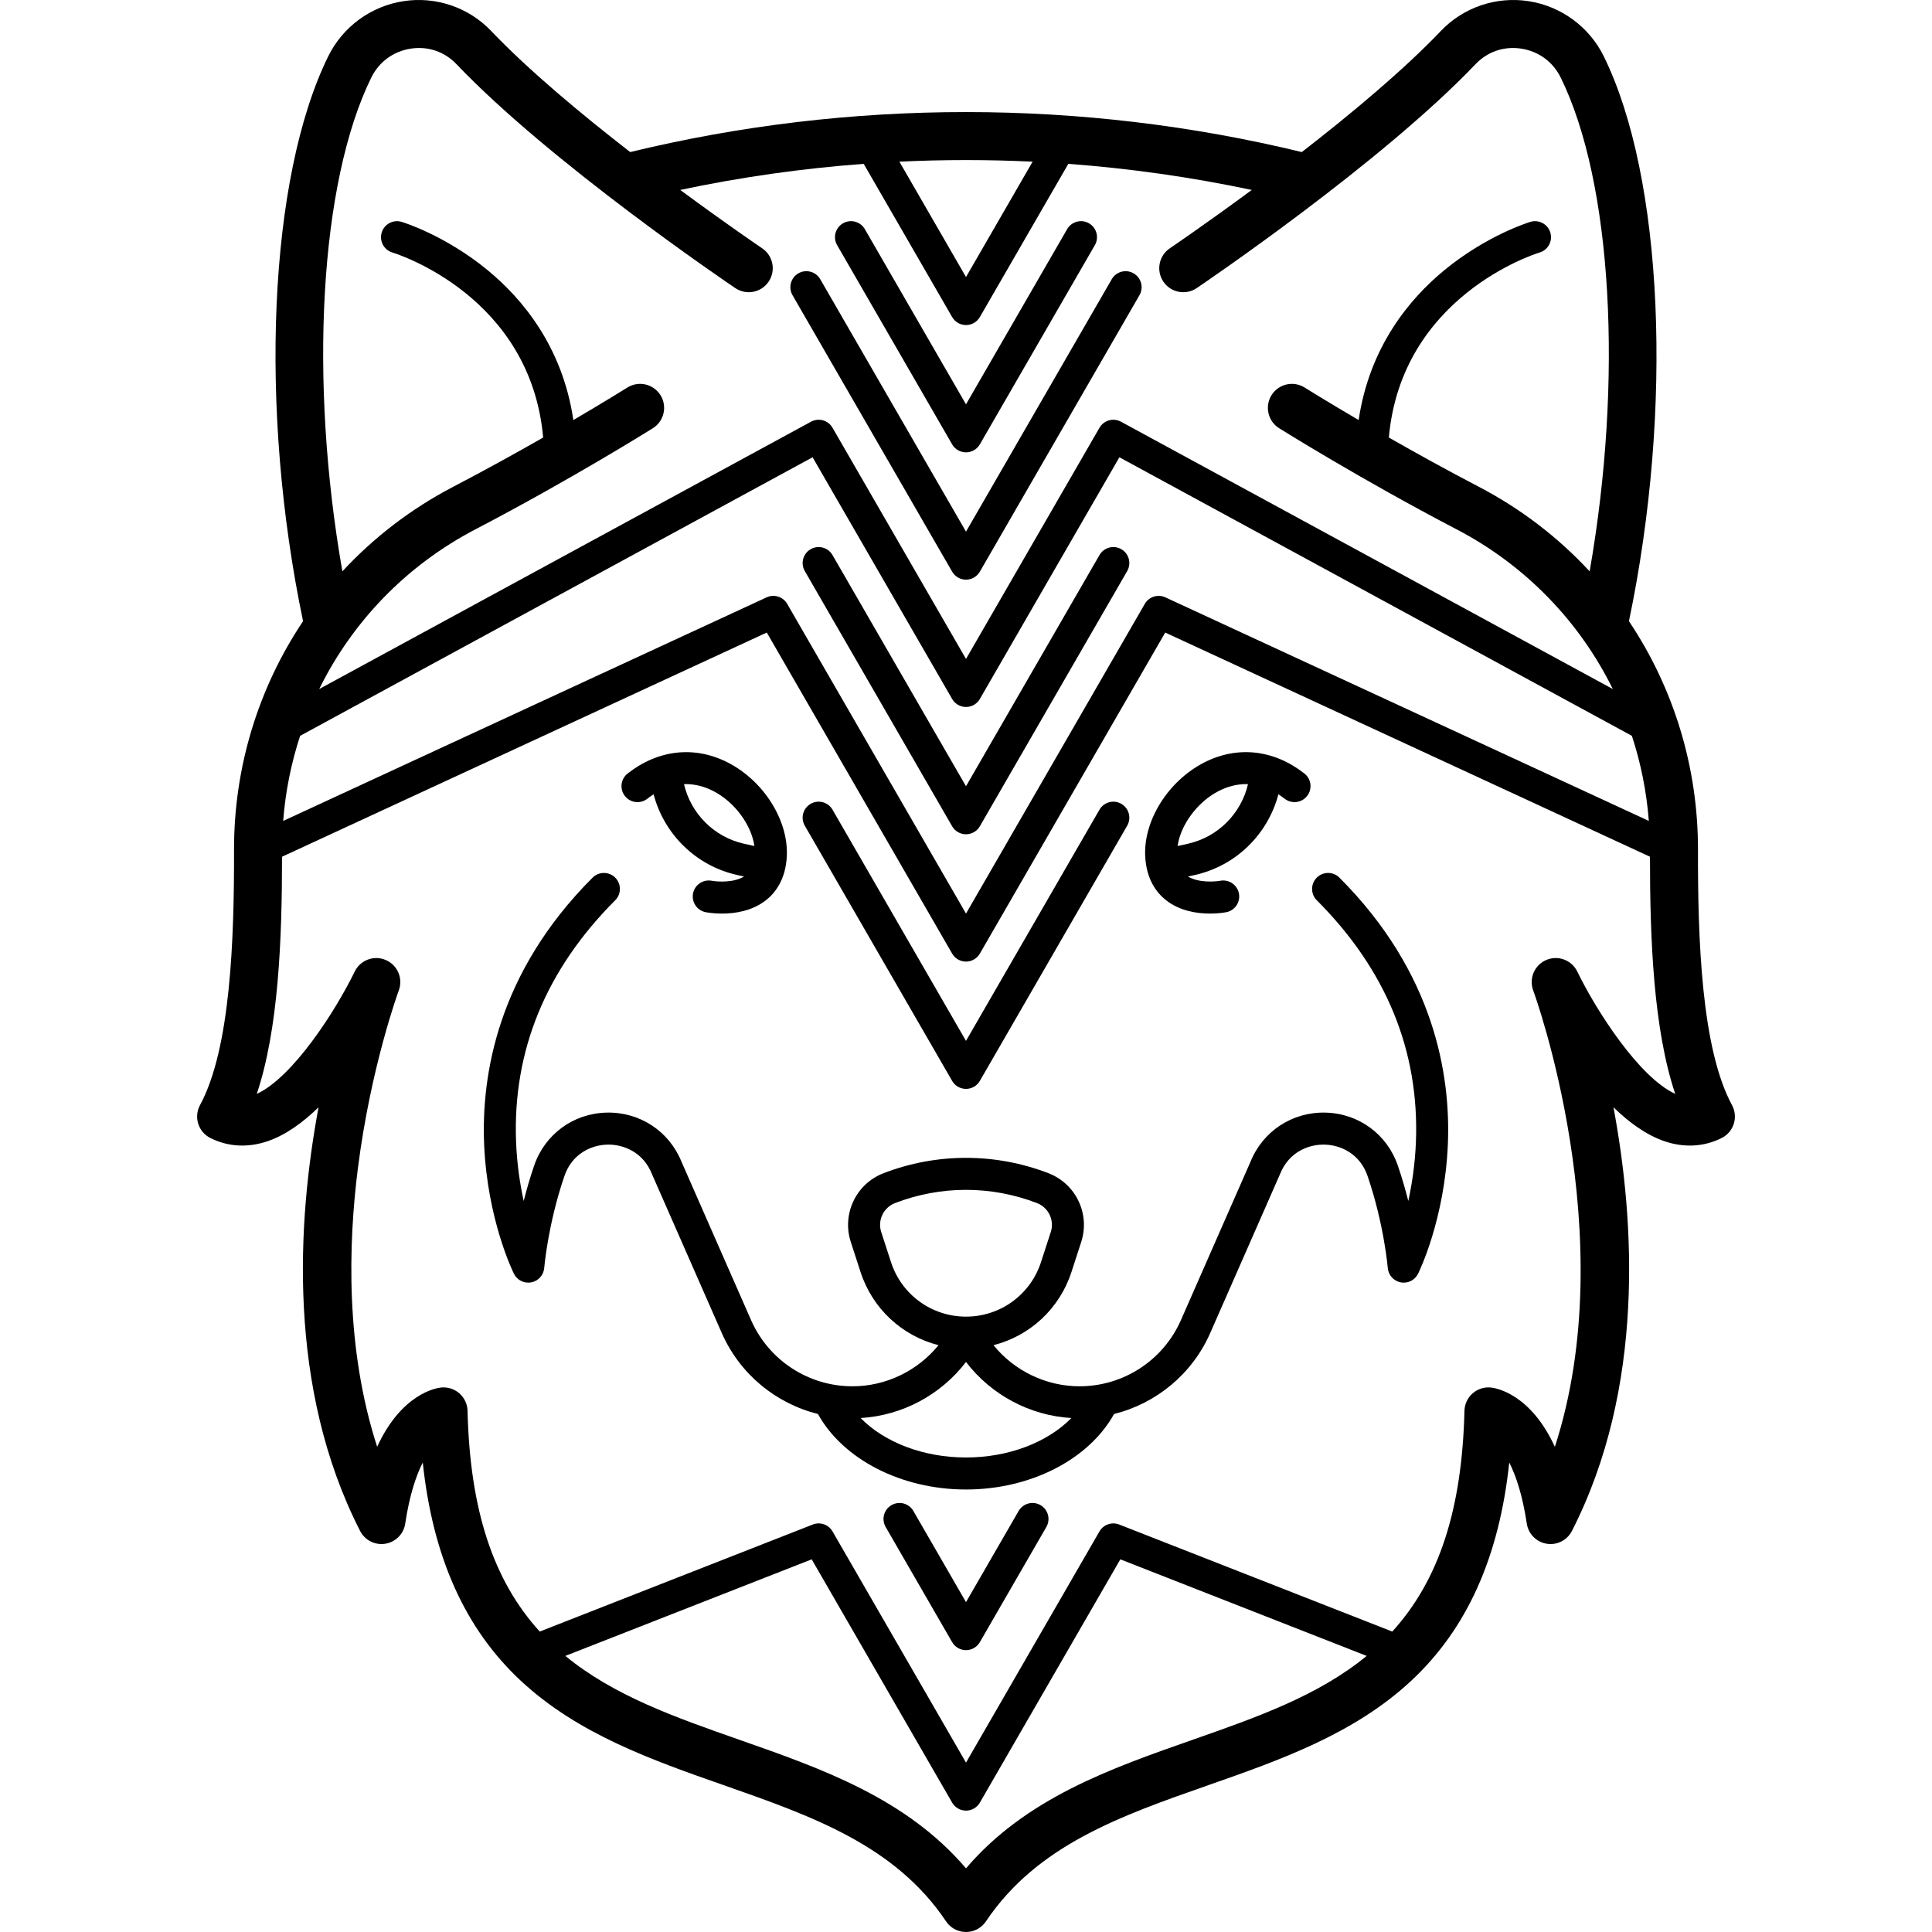
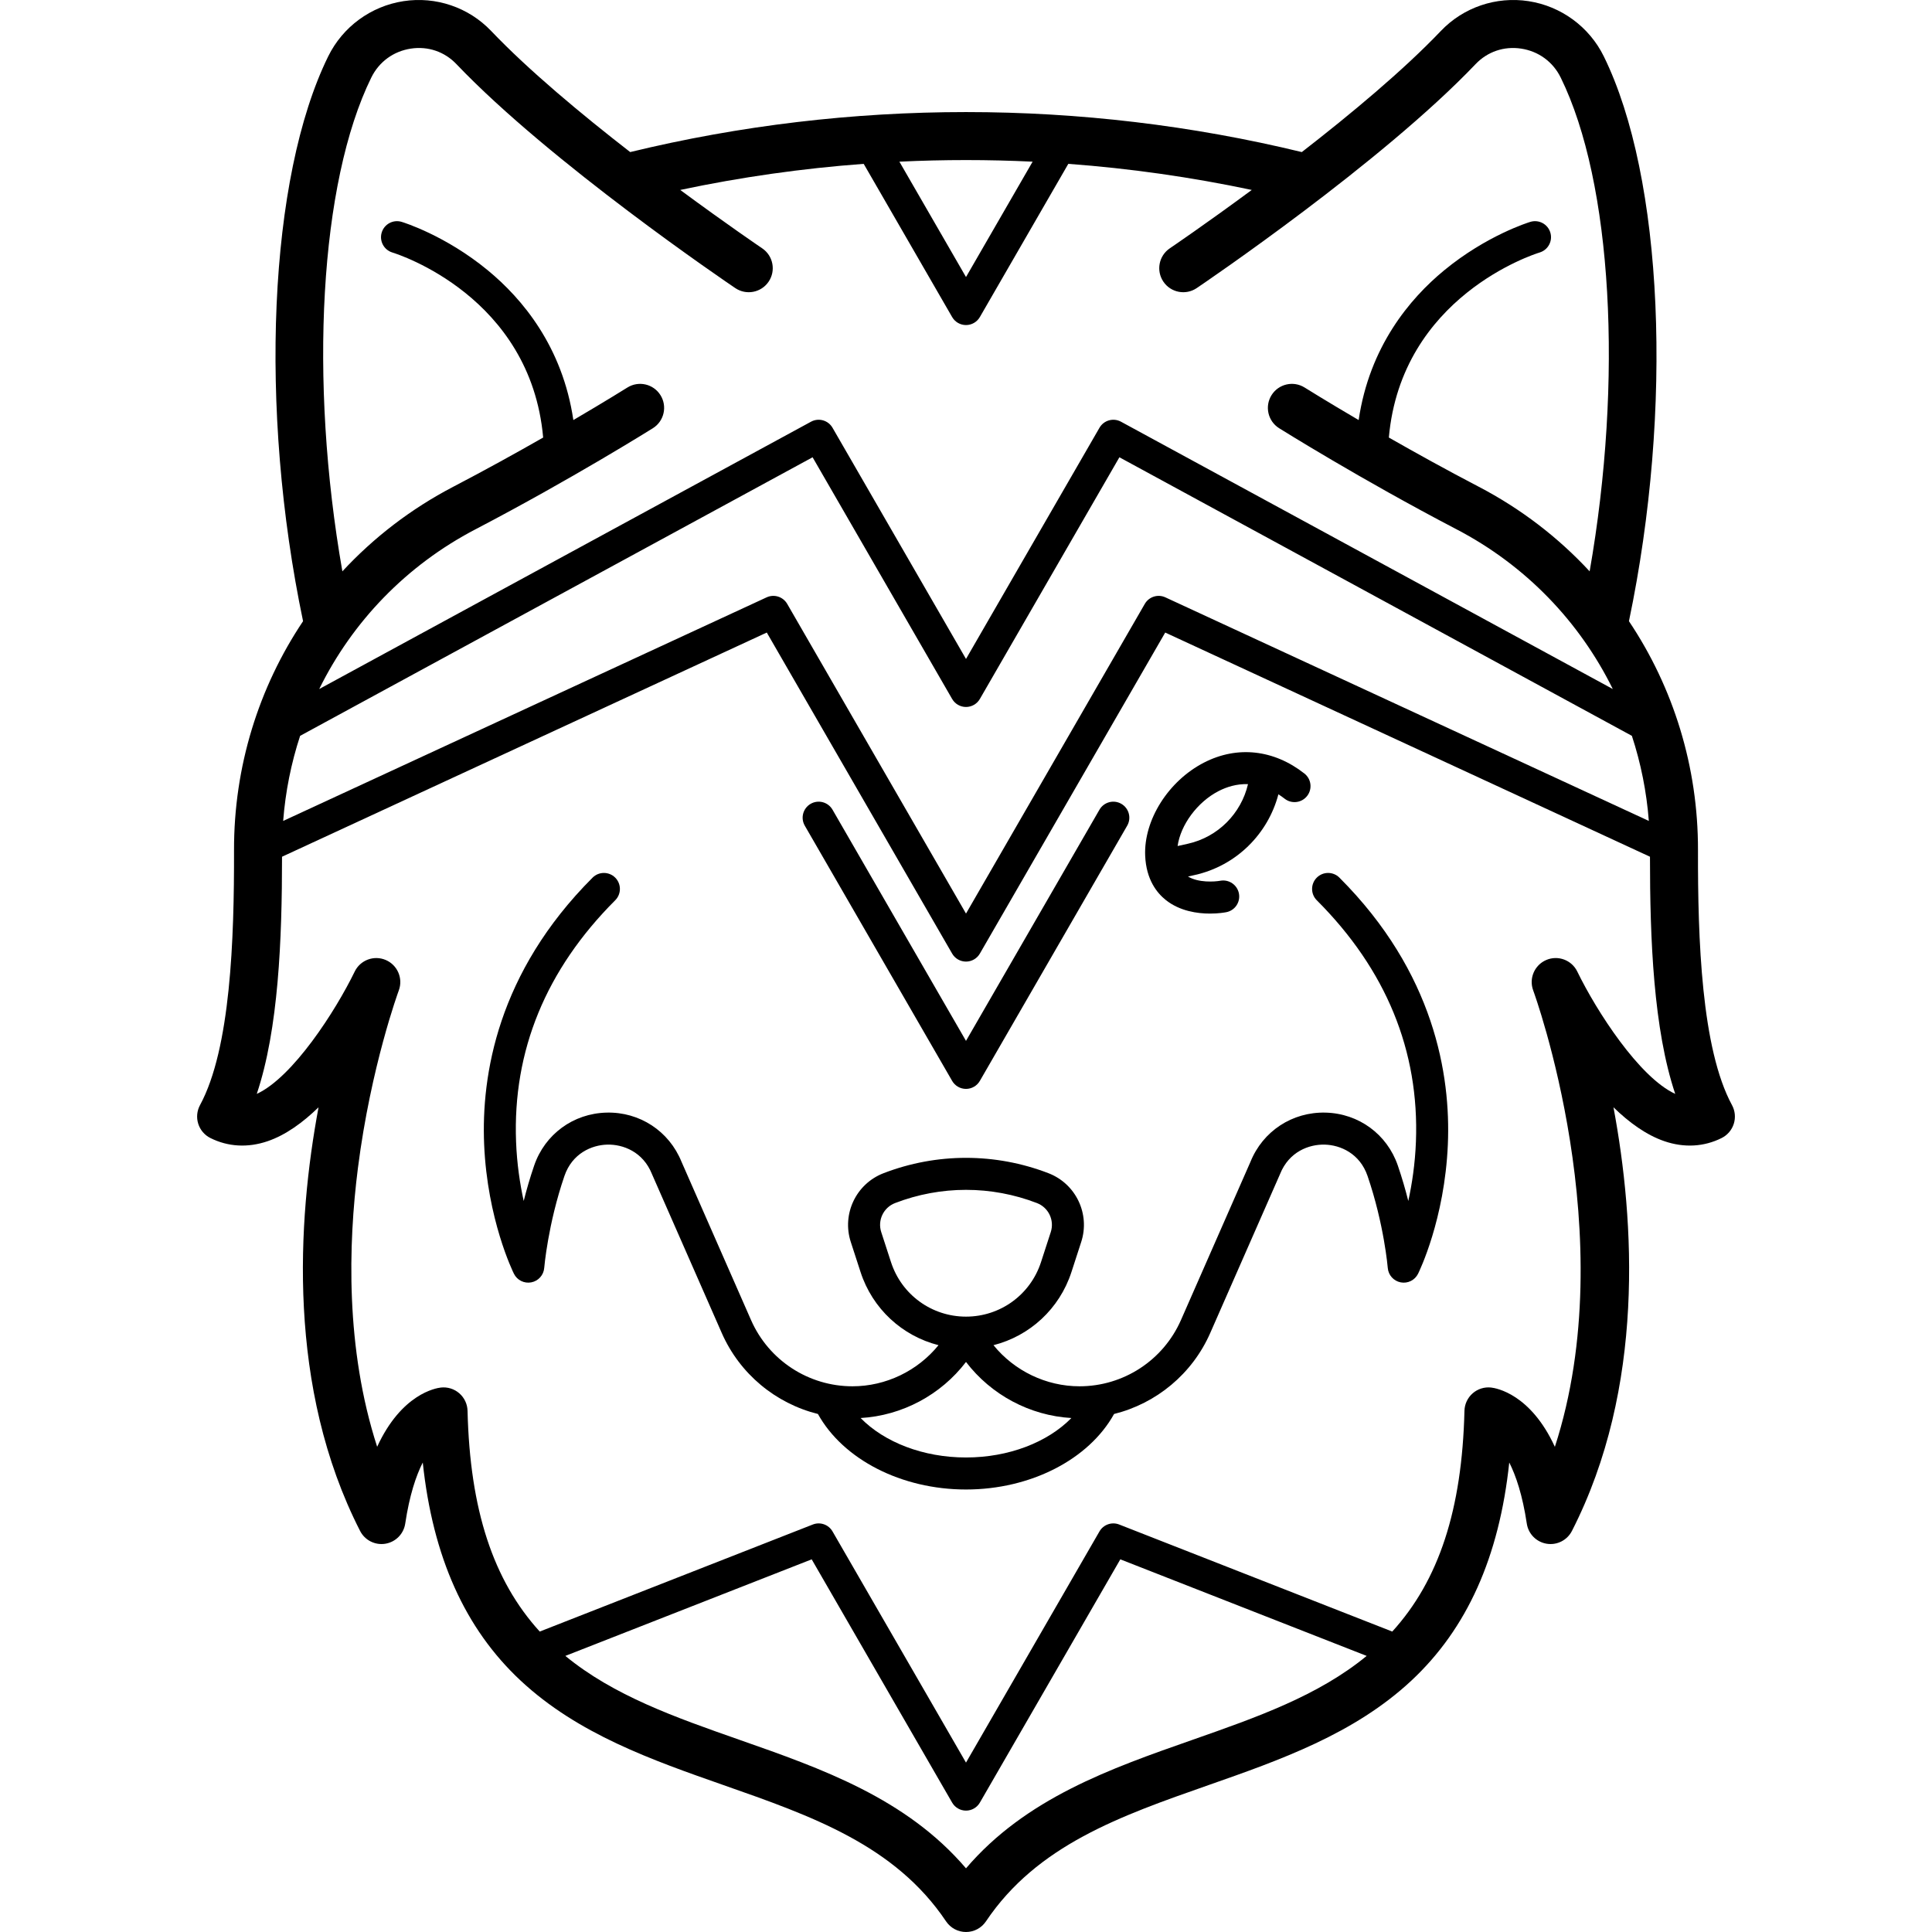
<svg xmlns="http://www.w3.org/2000/svg" viewBox="0 0 482.854 482.854">
  <g>
-     <path d="m161.794,199.616c0.523-0.411 1.042-0.768 1.557-1.101 2.602,9.934 10.571,17.875 20.876,20.166l1.721,.383c-2.603,1.585-6.634,1.321-8.07,1.058-2.167-0.409-4.254,1.01-4.67,3.175-0.417,2.169 1.003,4.266 3.173,4.683 0.374,0.072 1.943,0.347 4.067,0.347 3.149,0 7.519-0.604 11.018-3.369 2.22-1.754 4.921-5.099 5.181-11.074 0.388-8.925-5.8-18.723-14.715-23.298-8.3-4.26-17.442-3.261-25.08,2.74-1.737,1.365-2.039,3.879-0.674,5.616 1.365,1.737 3.879,2.039 5.616,0.674zm16.485-1.913c5.349,2.745 9.52,8.474 10.263,13.742l-2.579-.573c-7.526-1.672-13.312-7.57-15.016-14.895 2.857-0.105 5.368,0.718 7.332,1.726z" />
    <path d="m432.867,276.195c-7.637-14.097-8.554-41.447-8.5-63.698 0.051-20.863-6.148-40.668-17.254-57.246 11.115-53.164 8.602-110.878-6.284-141.16-3.633-7.391-10.667-12.55-18.817-13.801-8.088-1.241-16.277,1.541-21.903,7.444-9.378,9.838-22.53,20.792-34.754,30.273-54.978-13.33-112.879-13.33-167.855,0-12.224-9.481-25.376-20.435-34.754-30.273-5.627-5.903-13.82-8.685-21.904-7.444-8.15,1.251-15.185,6.41-18.817,13.801-14.885,30.284-17.398,87.997-6.283,141.159-11.106,16.578-17.305,36.383-17.254,57.246 0.054,22.251-0.864,49.6-8.5,63.699-0.774,1.429-0.935,3.111-0.446,4.662 0.488,1.55 1.585,2.836 3.039,3.563 4.407,2.204 9.344,2.482 14.277,0.804 4.517-1.536 8.829-4.664 12.755-8.487-5.307,28.387-7.921,70.072 10.385,105.887 1.187,2.321 3.737,3.612 6.31,3.191 2.573-0.42 4.58-2.453 4.967-5.031 1.067-7.116 2.708-11.968 4.383-15.267 2.507,23.624 10.558,41.528 24.445,54.494 14.321,13.371 32.851,19.866 50.771,26.148 22.007,7.714 42.794,15.001 55.572,34.039 1.114,1.66 2.982,2.656 4.982,2.656s3.868-0.996 4.982-2.656c12.778-19.038 33.564-26.325 55.572-34.039 17.92-6.282 36.45-12.777 50.771-26.148 13.888-12.966 21.938-30.871 24.445-54.494 1.675,3.299 3.316,8.15 4.384,15.267 0.387,2.578 2.395,4.612 4.967,5.031 2.581,0.422 5.123-0.87 6.31-3.191 18.305-35.815 15.691-77.5 10.385-105.887 3.926,3.823 8.238,6.95 12.755,8.487 4.933,1.679 9.871,1.4 14.278-0.803 1.453-0.727 2.55-2.013 3.039-3.563 0.487-1.551 0.326-3.233-0.449-4.663zm-357.86-92.291l128.081-69.619 34.875,60.405c0.714,1.238 2.035,2 3.464,2s2.75-0.762 3.464-2l34.874-60.405 128.082,69.619c2.234,6.811 3.671,13.941 4.237,21.266l-120.827-55.877c-1.878-0.868-4.108-0.161-5.143,1.631l-44.687,77.401-44.688-77.401c-1.035-1.792-3.266-2.498-5.144-1.631l-120.825,55.877c0.565-7.325 2.003-14.455 4.237-21.266zm183.067-143.499l-16.647,28.835-16.647-28.835c11.09-0.534 22.204-0.534 33.294,0zm-165.281-21.02c1.932-3.931 5.529-6.567 9.868-7.233 4.279-0.658 8.432,0.751 11.398,3.863 23.542,24.698 67.836,54.723 69.71,55.989 2.746,1.855 6.475,1.133 8.331-1.613 1.855-2.746 1.133-6.475-1.613-8.331-0.196-0.133-8.88-6.019-20.479-14.589 15.127-3.204 30.452-5.38 45.849-6.521l22.105,38.289c0.715,1.238 2.035,2 3.464,2 1.429,0 2.75-0.762 3.464-2l22.106-38.289c15.397,1.14 30.722,3.317 45.849,6.521-11.6,8.57-20.283,14.457-20.48,14.589-2.745,1.855-3.467,5.585-1.612,8.331 1.854,2.745 5.584,3.469 8.33,1.613 1.874-1.266 46.168-31.292 69.711-55.989 2.965-3.111 7.12-4.521 11.397-3.863 4.34,0.666 7.937,3.302 9.868,7.233 12.91,26.264 15.604,75.625 7.23,123.409-7.813-8.439-17.13-15.623-27.702-21.139-8.163-4.258-15.876-8.532-22.48-12.304 3.136-35.201 36.19-45.788 37.691-46.249 2.111-0.641 3.305-2.873 2.666-4.985-0.641-2.115-2.878-3.31-4.987-2.67-0.441,0.134-10.937,3.372-21.554,12.121-8.585,7.074-18.649,19.042-21.365,37.414-8.188-4.803-13.394-8.062-13.494-8.125-2.807-1.762-6.51-0.915-8.271,1.891-1.763,2.806-0.916,6.51 1.891,8.272 0.201,0.126 20.391,12.775 44.354,25.275 17.284,9.017 30.755,23.096 39.037,39.909l-122.914-66.81c-1.905-1.035-4.289-0.365-5.374,1.514l-33.36,57.781-33.359-57.781c-1.084-1.879-3.471-2.551-5.375-1.514l-122.913,66.81c8.282-16.813 21.752-30.892 39.037-39.909 23.961-12.501 44.152-25.149 44.354-25.275 2.807-1.762 3.653-5.465 1.891-8.271-1.762-2.806-5.465-3.653-8.272-1.891-0.101,0.063-5.306,3.323-13.495,8.126-2.716-18.373-12.78-30.341-21.365-37.415-10.617-8.749-21.112-11.987-21.553-12.121-2.112-0.638-4.338,0.553-4.981,2.664-0.643,2.11 0.548,4.344 2.657,4.991 1.466,0.449 34.556,11.029 37.694,46.25-6.604,3.772-14.317,8.046-22.479,12.304-10.573,5.515-19.889,12.7-27.702,21.139-8.376-47.785-5.683-97.146 7.227-123.411zm205.218,415.449c-20.497,7.185-41.619,14.589-56.584,32.107-14.965-17.517-36.087-24.922-56.584-32.107-16.156-5.663-31.477-11.048-43.551-20.984l61.568-24.134 35.103,60.801c0.715,1.238 2.035,2 3.464,2s2.75-0.762 3.464-2l35.104-60.801 61.568,24.135c-12.076,9.935-27.396,15.32-43.552,20.983zm96.195-192.012c-1.396-2.882-4.815-4.159-7.758-2.899-2.945,1.26-4.382,4.611-3.263,7.613 0.25,0.67 22.484,61.548 5.413,114.063-6.082-13.249-14.688-14.68-15.936-14.819-1.674-0.185-3.344,0.339-4.609,1.445-1.267,1.106-2.011,2.693-2.051,4.374-0.598,24.663-6.369,42.342-18.043,55.167l-68.25-26.754c-1.842-0.721-3.936,0.011-4.924,1.724l-33.36,57.781-33.359-57.781c-0.99-1.713-3.082-2.446-4.924-1.724l-68.25,26.754c-11.674-12.825-17.445-30.504-18.042-55.166-0.041-1.681-0.785-3.267-2.051-4.374-1.267-1.106-2.939-1.629-4.61-1.445-1.247,0.139-9.847,1.569-15.928,14.803-7.962-24.58-7.23-50.667-4.805-69.684 3.241-25.415 10.143-44.179 10.211-44.363 1.119-3.001-0.317-6.35-3.26-7.611-2.945-1.26-6.36,0.013-7.759,2.894-4.813,9.901-15.48,26.433-24.475,30.569 5.423-16.14 6.317-38.533 6.313-59.274l121.152-56.027 46.325,80.237c0.714,1.238 2.035,2 3.464,2 1.429,0 2.75-0.762 3.464-2l46.325-80.237 121.152,56.027c-0.005,20.74 0.89,43.135 6.312,59.274-8.995-4.135-19.662-20.667-24.474-30.567z" />
    <path d="m291.387,224.958c3.5,2.765 7.869,3.369 11.019,3.369 2.124,0 3.693-0.275 4.067-0.347 2.162-0.416 3.573-2.5 3.167-4.664-0.407-2.164-2.496-3.592-4.661-3.195-1.433,0.262-5.467,0.528-8.073-1.058l1.721-.383c10.305-2.291 18.274-10.231 20.876-20.165 0.515,0.333 1.032,0.689 1.556,1.1 1.738,1.365 4.252,1.062 5.617-0.674 1.364-1.737 1.063-4.252-0.674-5.616-7.638-6.001-16.778-7-25.079-2.741-8.915,4.575-15.104,14.373-14.716,23.298 0.259,5.977 2.96,9.322 5.18,11.076zm13.187-27.256c1.965-1.008 4.476-1.83 7.332-1.727-1.704,7.325-7.49,13.222-15.016,14.895l-2.578,.573c0.742-5.267 4.913-10.995 10.262-13.741z" />
    <path d="m329.096,219.341c-1.563,1.562-1.563,4.095 0,5.657 17.316,17.317 25.653,37.624 24.778,60.356-0.213,5.527-0.974,10.541-1.907,14.8-0.698-2.778-1.559-5.77-2.616-8.854-2.686-7.83-9.777-13.024-18.068-13.232-8.305-0.201-15.658,4.618-18.762,12.301l-17.373,39.55c-4.416,10.053-14.363,16.549-25.344,16.549-8.371,0-16.3-3.862-21.508-10.274 9.057-2.303 16.492-9.072 19.484-18.279l2.44-7.514c2.273-6.995-1.321-14.545-8.186-17.189-13.289-5.119-27.927-5.119-41.215,0-6.864,2.644-10.459,10.194-8.187,17.188l2.441,7.514c2.991,9.207 10.427,15.976 19.483,18.279-5.208,6.412-13.137,10.275-21.507,10.275-10.98,0-20.928-6.496-25.344-16.549l-17.373-39.55c-3.103-7.683-10.485-12.518-18.763-12.301-8.291,0.208-15.383,5.402-18.068,13.232-1.058,3.084-1.918,6.076-2.616,8.854-0.934-4.259-1.695-9.272-1.907-14.799-0.875-22.732 7.462-43.039 24.779-60.356 1.562-1.562 1.562-4.095 0-5.657-1.563-1.562-4.095-1.562-5.657,0-23.733,23.733-27.837,49.36-27.102,66.679 0.796,18.738 7.175,31.778 7.446,32.324 0.8,1.609 2.574,2.486 4.339,2.147 1.765-0.34 3.086-1.816 3.231-3.607 0.009-0.108 0.918-10.927 5.054-22.989 1.928-5.623 6.792-7.731 10.701-7.829 3.927-0.1 8.936,1.778 11.161,7.34 0.017,0.041 0.034,0.082 0.052,0.123l17.398,39.607c4.504,10.254 13.48,17.616 24.04,20.252 6.3,11.361 20.854,18.873 37.006,18.873 16.152,0 30.705-7.512 37.006-18.873 10.56-2.635 19.536-9.998 24.039-20.252l17.398-39.607c0.019-0.041 0.035-0.082 0.052-0.123 2.225-5.562 7.211-7.441 11.16-7.34 3.909,0.098 8.772,2.206 10.7,7.829 4.137,12.062 5.046,22.881 5.055,22.987 0.142,1.792 1.463,3.27 3.229,3.611 1.771,0.343 3.541-0.538 4.341-2.148 0.271-0.546 6.651-13.586 7.447-32.324 0.736-17.319-3.368-42.946-27.102-66.679-1.562-1.564-4.095-1.564-5.655-0.002zm-106.413,96.1l-2.441-7.514c-0.959-2.951 0.558-6.136 3.454-7.251 5.717-2.203 11.724-3.304 17.731-3.304s12.015,1.101 17.733,3.304c2.895,1.115 4.412,4.3 3.452,7.251l-2.441,7.514c-2.646,8.146-10.179,13.618-18.744,13.618-8.565,5.68434e-14-16.098-5.473-18.744-13.618zm18.744,48.819c-10.67,0-20.384-3.786-26.339-9.861 10.385-0.603 20.056-5.785 26.339-14.013 6.283,8.228 15.953,13.41 26.339,14.013-5.955,6.075-15.669,9.861-26.339,9.861z" />
    <path d="m237.962,270.142c0.714,1.238 2.035,2 3.464,2s2.75-0.762 3.464-2l36.823-63.781c1.104-1.913 0.449-4.36-1.464-5.464-1.913-1.105-4.36-0.449-5.464,1.464l-33.36,57.781-33.36-57.781c-1.104-1.913-3.55-2.569-5.464-1.464-1.913,1.104-2.569,3.551-1.464,5.464l36.825,63.781z" />
-     <path d="m260.043,376.167c-1.913-1.105-4.36-0.449-5.464,1.464l-13.153,22.781-13.152-22.781c-1.104-1.913-3.55-2.569-5.464-1.464-1.913,1.104-2.569,3.551-1.464,5.464l16.616,28.781c0.715,1.238 2.035,2 3.464,2s2.75-0.762 3.464-2l16.616-28.781c1.105-1.913 0.45-4.36-1.463-5.464z" />
-     <path d="m237.962,206.507c0.714,1.238 2.035,2 3.464,2s2.75-0.762 3.464-2l36.823-63.781c1.104-1.913 0.449-4.36-1.464-5.464-1.913-1.105-4.36-0.449-5.464,1.464l-33.36,57.781-33.36-57.781c-1.104-1.913-3.55-2.569-5.464-1.464-1.913,1.104-2.569,3.551-1.464,5.464l36.825,63.781z" />
-     <path d="m237.962,142.872c0.715,1.238 2.035,2 3.464,2s2.75-0.762 3.464-2l39.892-69.094c1.104-1.913 0.449-4.36-1.464-5.464-1.913-1.105-4.359-0.449-5.464,1.464l-36.428,63.094-36.428-63.094c-1.104-1.912-3.549-2.569-5.464-1.464-1.913,1.104-2.569,3.551-1.464,5.464l39.892,69.094z" />
-     <path d="m237.962,111.054c0.715,1.238 2.035,2 3.464,2s2.75-0.762 3.464-2l28.741-49.781c1.104-1.913 0.449-4.359-1.464-5.464-1.912-1.105-4.36-0.449-5.464,1.464l-25.278,43.781-25.277-43.781c-1.104-1.912-3.549-2.569-5.464-1.464-1.913,1.104-2.569,3.551-1.464,5.464l28.742,49.781z" />
  </g>
</svg>